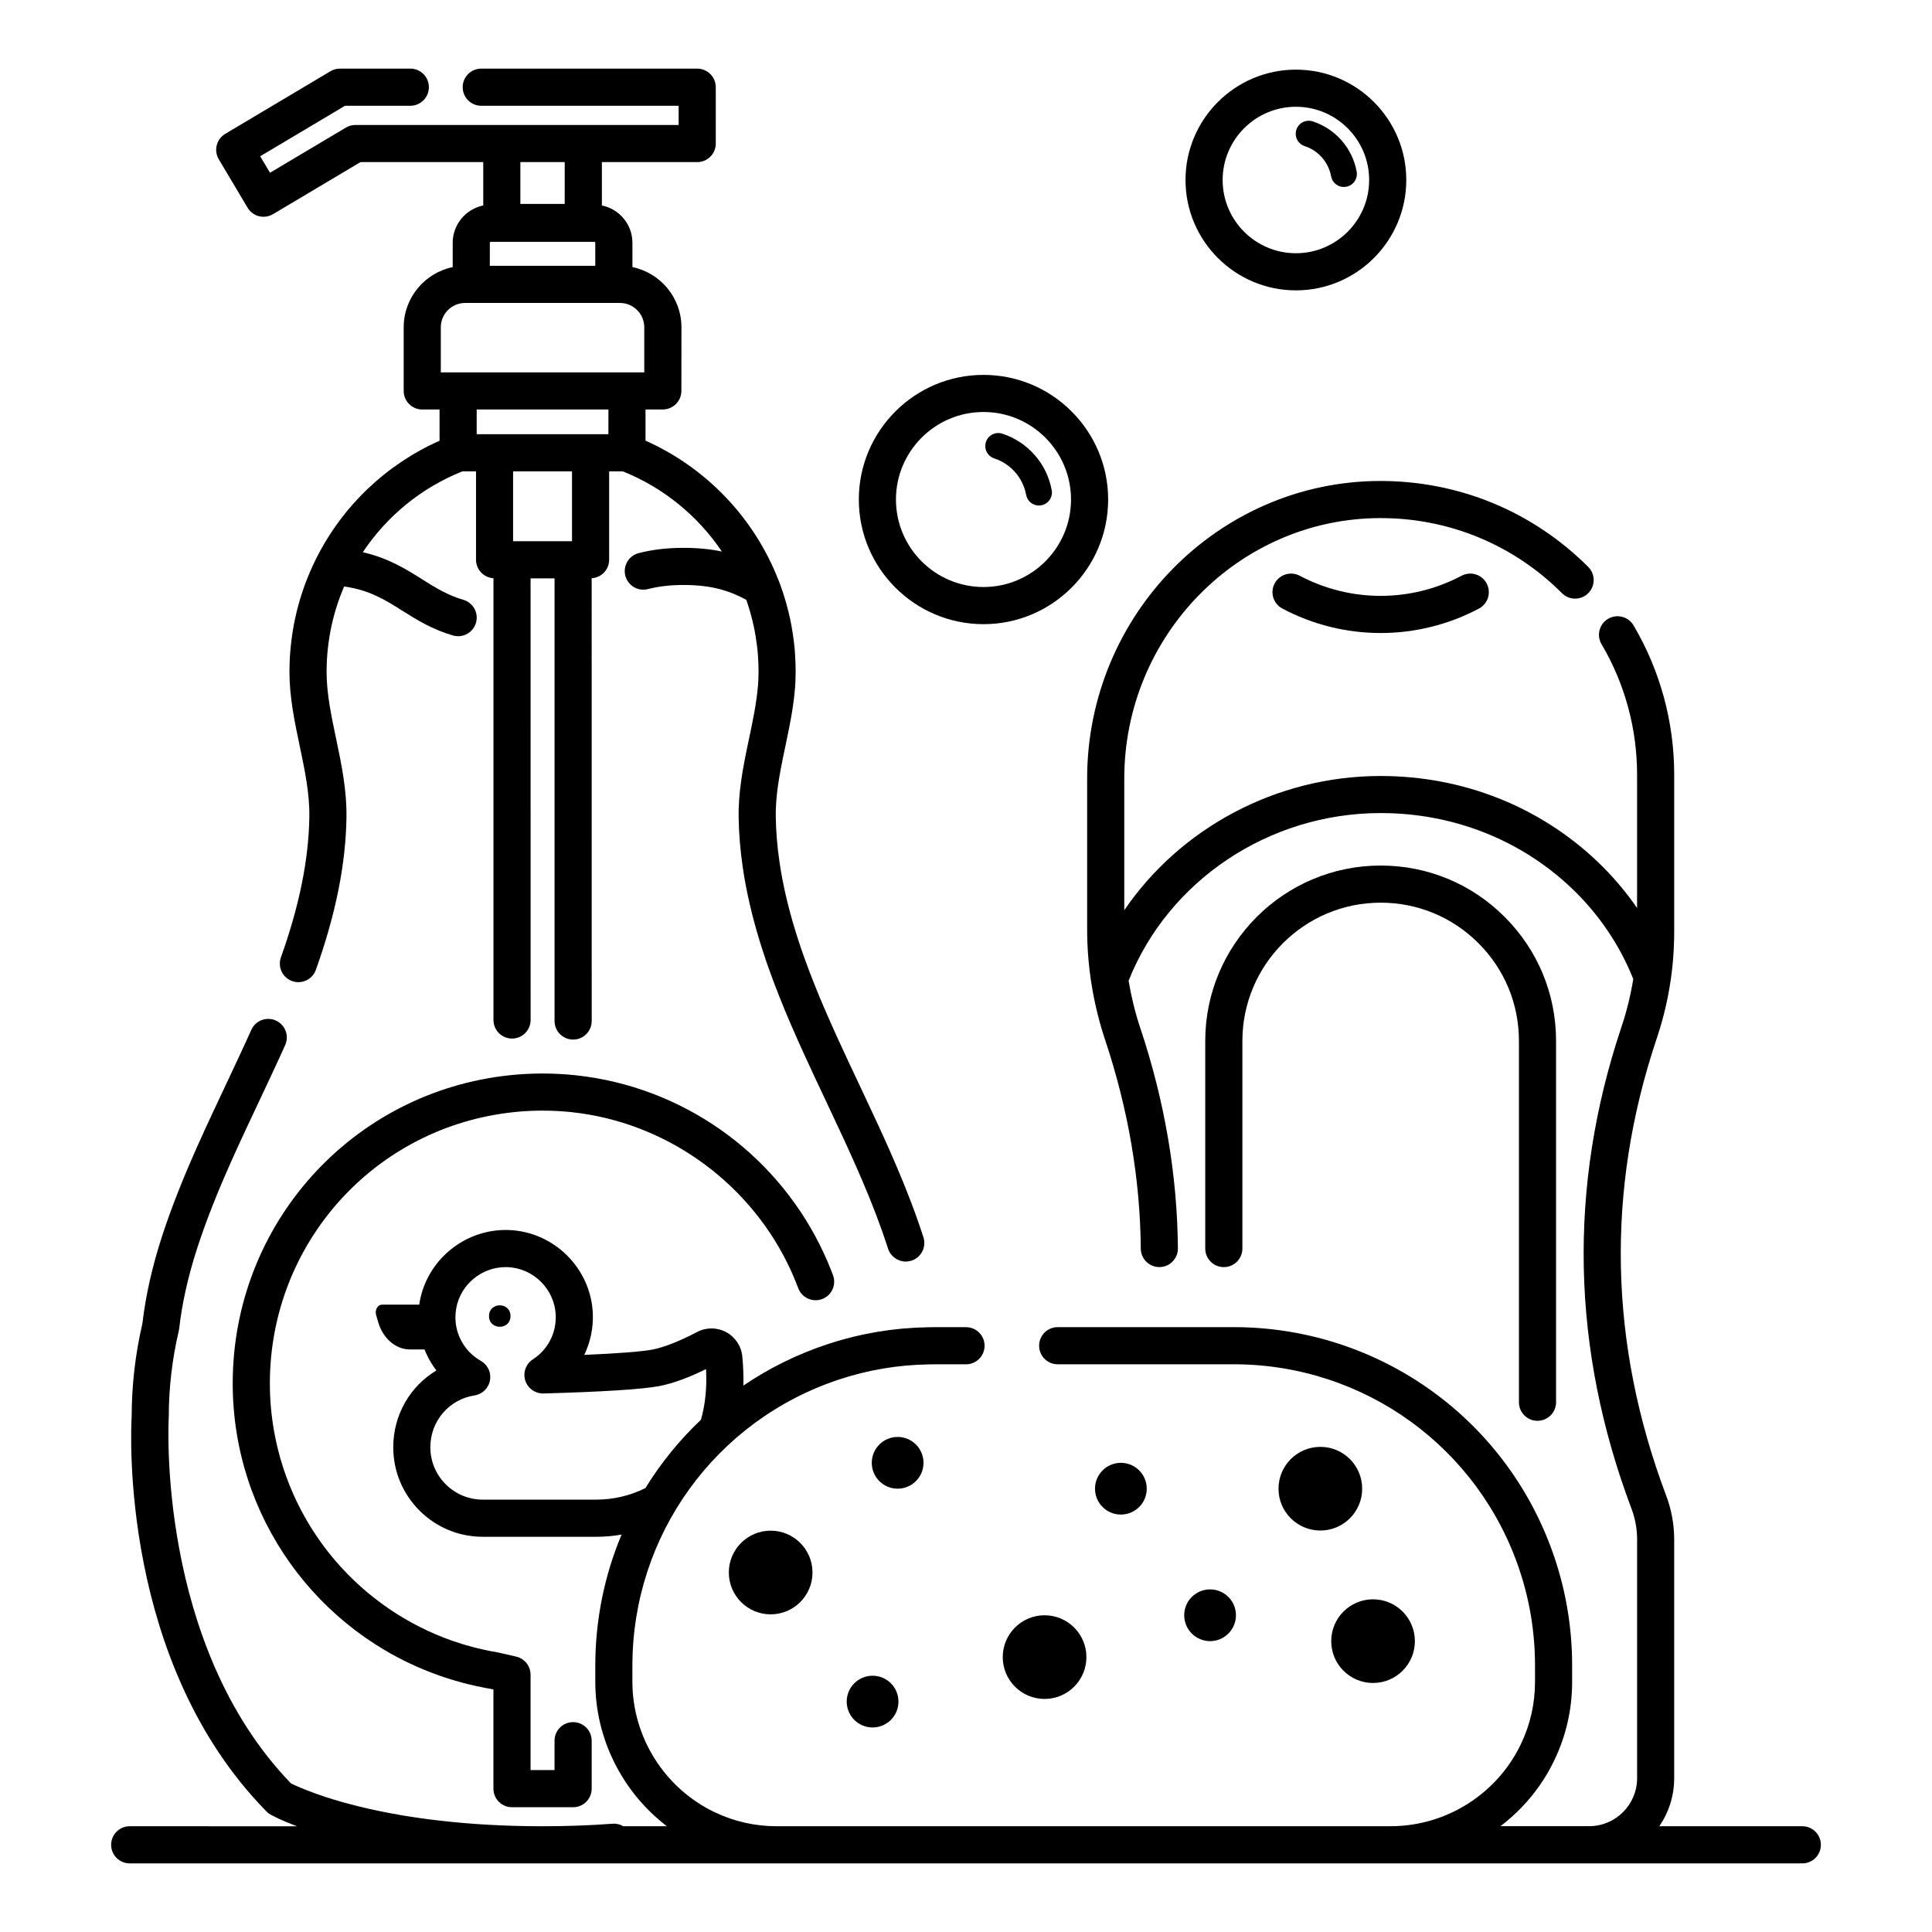
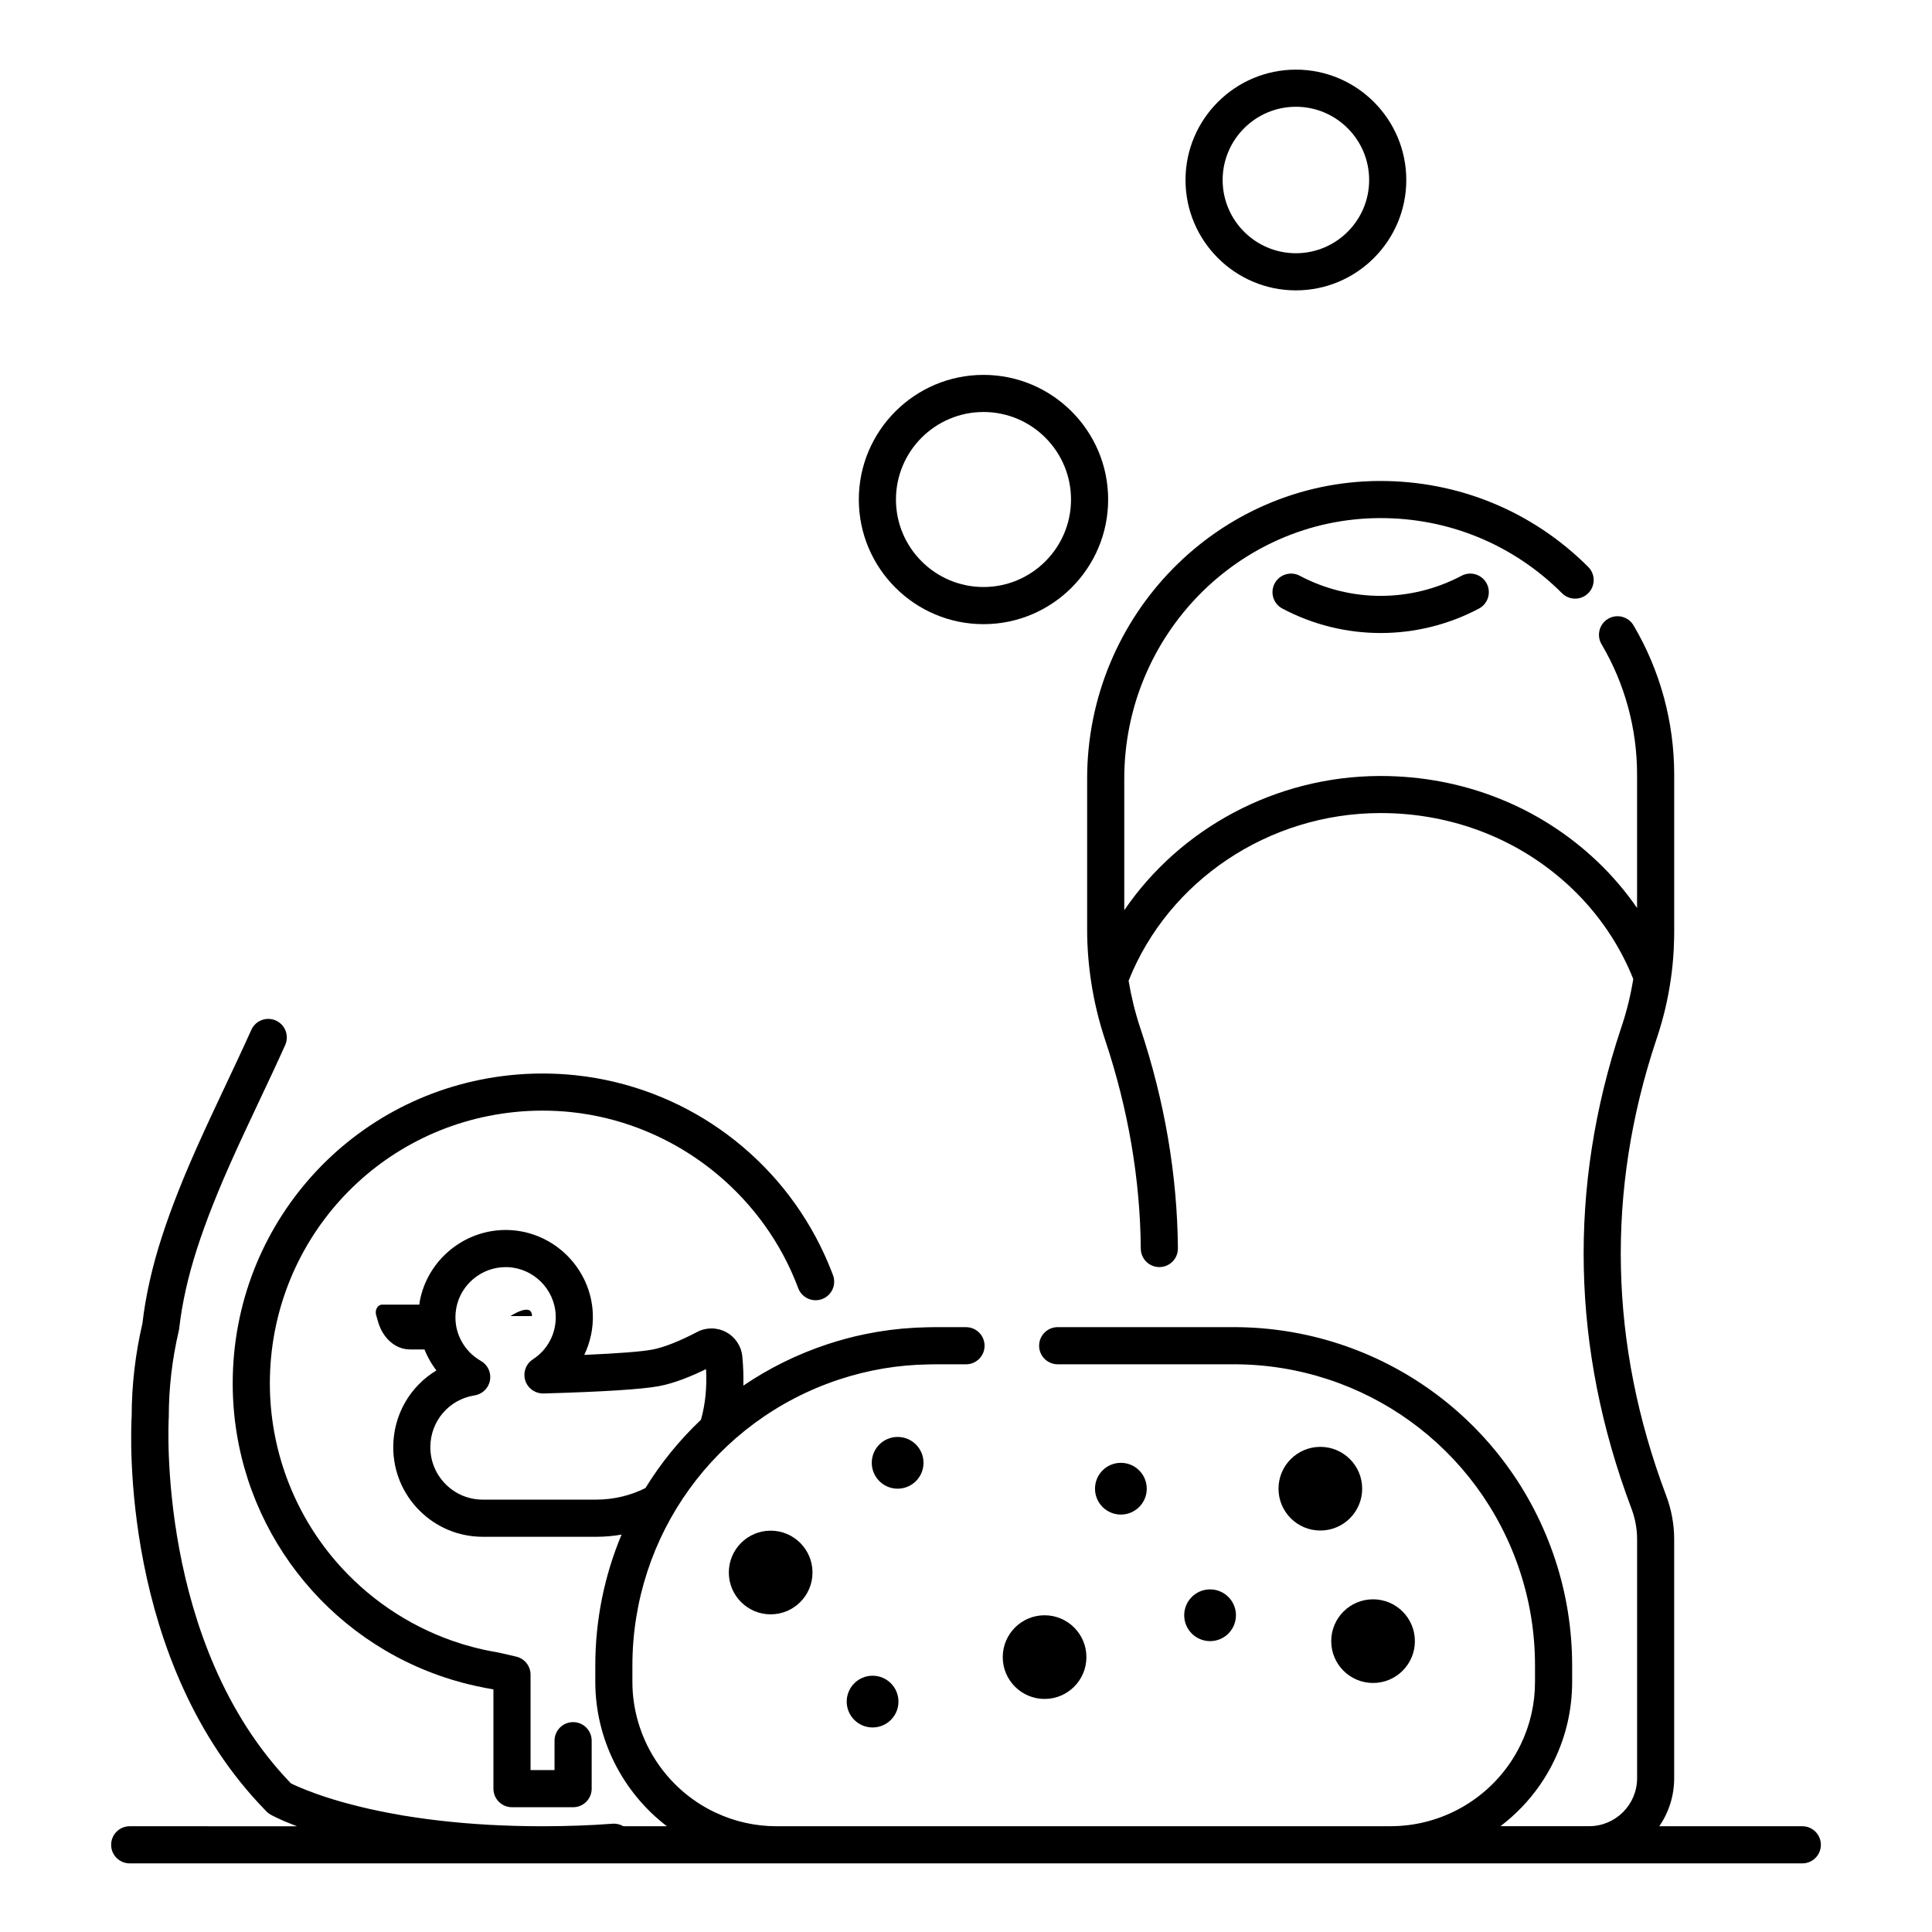
<svg xmlns="http://www.w3.org/2000/svg" fill="#000000" width="800px" height="800px" version="1.1" viewBox="144 144 512 512">
  <g>
-     <path d="m209.61 199.04c0.668 1.121 1.754 1.934 3.016 2.254 0.398 0.102 0.805 0.152 1.211 0.152 0.879 0 1.75-0.234 2.516-0.691l23.184-13.797h32.527v11.496c-4.613 0.934-8.094 5.016-8.094 9.898v6.434c-7.406 1.531-12.988 8.102-12.988 15.953v16.863c0 2.719 2.203 4.922 4.922 4.922h4.582v8.273c-14.152 6.301-25.676 17.262-32.676 31.188-0.004 0.008-0.004 0.016-0.008 0.02-0.004 0.012-0.012 0.02-0.016 0.027l-0.164 0.332c-0.223 0.449-0.441 0.898-0.637 1.324-0.277 0.59-0.555 1.195-0.773 1.723-0.258 0.582-0.5 1.168-0.734 1.758-0.211 0.508-0.41 1.035-0.602 1.555l-0.086 0.23c-0.227 0.609-0.441 1.234-0.633 1.82-0.406 1.211-0.773 2.422-1.09 3.598-0.324 1.203-0.594 2.289-0.816 3.324-0.082 0.348-0.156 0.688-0.219 1.035-0.043 0.191-0.078 0.383-0.113 0.582l-0.02 0.105c-0.059 0.273-0.105 0.555-0.152 0.836-0.039 0.203-0.078 0.406-0.105 0.617-0.062 0.359-0.117 0.727-0.172 1.098-0.07 0.434-0.133 0.871-0.184 1.305-0.094 0.668-0.176 1.332-0.227 1.922-0.102 0.988-0.188 2.004-0.246 3.031-0.035 0.621-0.059 1.246-0.07 1.785-0.023 0.676-0.035 1.348-0.035 2.043 0 6.703 1.375 13.258 2.707 19.598 1.371 6.519 2.664 12.68 2.562 18.918-0.184 11.301-2.648 23.449-7.531 37.141-0.914 2.559 0.422 5.375 2.981 6.285 0.547 0.195 1.105 0.289 1.652 0.289 2.019 0 3.914-1.254 4.633-3.269 5.25-14.715 7.898-27.895 8.102-40.285 0.121-7.34-1.348-14.336-2.769-21.102-1.285-6.117-2.496-11.895-2.496-17.586 0-0.566 0.012-1.125 0.031-1.766 0.012-0.5 0.027-1 0.059-1.488 0.051-0.863 0.117-1.719 0.215-2.644 0.047-0.52 0.109-1.035 0.184-1.555 0.008-0.051 0.016-0.102 0.02-0.152 0.031-0.297 0.074-0.594 0.125-0.895 0.008-0.035 0.012-0.066 0.016-0.102 0.047-0.312 0.09-0.625 0.145-0.926 0.016-0.082 0.027-0.156 0.039-0.242l0.031-0.156c0.012-0.055 0.023-0.109 0.031-0.168 0.031-0.184 0.059-0.363 0.098-0.535 0.008-0.039 0.02-0.078 0.023-0.117l0.07-0.387c0.031-0.117 0.055-0.238 0.074-0.359 0.035-0.203 0.078-0.398 0.125-0.602 0.012-0.043 0.02-0.086 0.027-0.129 0.188-0.879 0.422-1.82 0.707-2.887 0.27-1.004 0.57-1.988 0.93-3.059 0.164-0.5 0.336-1 0.516-1.484l0.09-0.234c0.152-0.414 0.309-0.828 0.473-1.23 0.016-0.035 0.031-0.07 0.047-0.109 0.176-0.449 0.363-0.891 0.578-1.395 6.734 0.953 10.793 3.508 15.395 6.406 3.848 2.422 7.828 4.93 13.43 6.57 2.613 0.766 5.34-0.73 6.106-3.336 0.766-2.609-0.73-5.34-3.336-6.106-4.289-1.258-7.527-3.297-10.953-5.457-4.223-2.66-8.871-5.586-15.695-7.16 6.406-9.617 15.555-17.094 26.375-21.426h3.625v23.43c0 2.617 2.047 4.734 4.625 4.891v117.07c0 2.719 2.203 4.922 4.922 4.922s4.922-2.203 4.922-4.922l-0.012-117.04h6.356v117.31c0 2.719 2.203 4.922 4.922 4.922s4.922-2.203 4.922-4.922l-0.008-117.34c2.578-0.152 4.633-2.273 4.633-4.891v-23.43h3.629c10.75 4.309 19.867 11.773 26.238 21.238-2.914-0.605-6.231-0.969-10.109-0.969-4.379 0-8.281 0.457-11.93 1.395-2.633 0.676-4.215 3.359-3.539 5.992 0.676 2.633 3.363 4.219 5.992 3.539 2.836-0.73 5.934-1.086 9.477-1.086 7.402 0 12.141 1.535 16.57 3.918 0.129 0.359 0.258 0.734 0.391 1.125 0.051 0.164 0.102 0.324 0.152 0.488l0.145 0.457c0.125 0.391 0.246 0.789 0.375 1.246 0.078 0.277 0.16 0.562 0.23 0.848 0.008 0.035 0.02 0.07 0.027 0.105 0.246 0.902 0.484 1.883 0.715 2.953 0.078 0.379 0.156 0.762 0.227 1.156l0.031 0.18c0.066 0.375 0.137 0.742 0.207 1.184 0.129 0.754 0.25 1.59 0.367 2.551l0.152 1.438c0.016 0.23 0.035 0.461 0.055 0.691l0.047 0.594c0.094 1.395 0.141 2.773 0.141 4.098 0 0.711-0.02 1.426-0.051 2.137v0.004l-0.066 1.129c-0.059 0.77-0.141 1.539-0.223 2.25l-0.156 1.234c-0.082 0.621-0.176 1.254-0.27 1.875-0.004 0.02-0.008 0.039-0.008 0.059-0.117 0.711-0.238 1.426-0.363 2.125-0.316 1.723-0.668 3.445-1.027 5.195l-0.16 0.758c-0.07 0.336-0.145 0.676-0.199 0.949-0.52 2.41-0.898 4.277-1.223 6.016-0.156 0.812-0.301 1.625-0.453 2.5-0.137 0.832-0.273 1.676-0.383 2.484-0.266 1.879-0.449 3.562-0.559 5.156-0.059 0.875-0.102 1.738-0.129 2.656-0.012 0.715-0.012 1.434 0 2.141 0.066 4.203 0.426 8.57 1.066 12.977 0.262 1.805 0.543 3.481 0.855 5.109 1.211 6.32 2.953 12.793 5.34 19.801 0.277 0.816 0.559 1.621 0.844 2.41 0.934 2.598 1.828 4.965 2.727 7.203 1.031 2.637 2.113 5.188 2.949 7.125 0.68 1.566 1.359 3.129 2.043 4.656 0.477 1.074 0.965 2.156 1.441 3.191 0.961 2.113 1.941 4.227 2.926 6.332 0.977 2.094 1.965 4.203 2.957 6.281l4.547 9.715c0.641 1.395 1.285 2.793 1.914 4.176 1.023 2.273 2.027 4.547 3.008 6.828 2.871 6.688 5.152 12.703 6.984 18.387 0.672 2.086 2.606 3.414 4.684 3.414 0.5 0 1.008-0.078 1.508-0.238 2.586-0.832 4.008-3.606 3.176-6.191-1.926-5.977-4.316-12.273-7.309-19.254-1.004-2.336-2.031-4.66-3.082-7-0.641-1.414-1.293-2.828-1.945-4.242l-4.594-9.809c-0.988-2.07-1.965-4.156-2.934-6.234-0.973-2.078-1.938-4.152-2.894-6.266-0.473-1.02-0.938-2.055-1.402-3.102-0.68-1.512-1.34-3.035-1.996-4.543-0.801-1.859-1.84-4.312-2.836-6.852-0.867-2.16-1.723-4.418-2.617-6.914-0.273-0.75-0.531-1.5-0.789-2.25-2.234-6.562-3.863-12.602-4.988-18.48-0.289-1.484-0.543-3.008-0.781-4.664-0.582-3.992-0.906-7.934-0.965-11.727-0.012-0.602-0.012-1.203 0-1.762 0.02-0.746 0.059-1.477 0.109-2.215 0.09-1.348 0.25-2.797 0.484-4.461 0.102-0.742 0.227-1.496 0.34-2.191 0.137-0.773 0.273-1.539 0.422-2.328 0.309-1.672 0.672-3.453 1.184-5.836l0.359-1.73c0.375-1.805 0.738-3.602 1.074-5.414 0.145-0.801 0.277-1.602 0.41-2.398 0.012-0.066 0.02-0.133 0.027-0.195 0.098-0.637 0.191-1.289 0.281-1.949l0.168-1.324c0.105-0.906 0.195-1.809 0.266-2.715 0.004-0.039 0.008-0.078 0.008-0.117l0.031-0.547c0.016-0.242 0.031-0.484 0.043-0.73 0-0.031 0.004-0.066 0.004-0.102 0.035-0.832 0.055-1.672 0.055-2.5 0-1.543-0.055-3.141-0.164-4.773l-0.105-1.383c-0.004-0.062-0.012-0.129-0.02-0.191l-0.172-1.594c-0.148-1.199-0.289-2.184-0.434-3.027-0.07-0.457-0.152-0.902-0.234-1.355l-0.031-0.164c-0.082-0.461-0.176-0.922-0.281-1.43-0.273-1.27-0.551-2.406-0.84-3.469-0.098-0.391-0.207-0.773-0.301-1.102-0.145-0.52-0.301-1.027-0.438-1.449-0.059-0.195-0.117-0.383-0.18-0.574l-0.121-0.387c-0.016-0.055-0.031-0.105-0.051-0.16-0.398-1.188-0.781-2.242-1.164-3.238-0.02-0.055-0.051-0.098-0.074-0.148-6.422-16.418-19.125-29.668-35.176-36.828v-8.266h4.582c2.719 0 4.922-2.203 4.922-4.922l0.016-16.855c0-7.852-5.582-14.422-12.988-15.953v-6.434c0-4.883-3.484-8.969-8.098-9.898v-11.492h25.266c2.719 0 4.922-2.203 4.922-4.922l-0.004-14.93c0-2.719-2.203-4.922-4.922-4.922h-57.227c-2.719 0-4.922 2.203-4.922 4.922s2.203 4.922 4.922 4.922h52.309v5.09h-85.66c-0.887 0-1.754 0.238-2.516 0.691l-20.117 11.973-2.602-4.371 22.484-13.383h17.301c2.719 0 4.922-2.203 4.922-4.922s-2.203-4.922-4.922-4.922l-18.652 0.004c-0.887 0-1.754 0.238-2.516 0.691l-27.875 16.59c-2.336 1.391-3.102 4.41-1.711 6.746zm85.977 88.387h-15.613v-18.508h15.613zm9.652-28.352h-34.914v-6.555h34.914l-0.004 6.555zm1.434-34.789h1.613c3.559 0 6.453 2.894 6.453 6.453v11.941h-53.918v-11.945c0-3.559 2.894-6.453 6.453-6.453h39.398zm-24.77-37.328h11.75v11.082h-11.75zm-8.094 21.391c0-0.145 0.117-0.262 0.258-0.262h27.426c0.145 0 0.262 0.117 0.262 0.262v6.094h-27.945z" />
    <path d="m280.2 438.72c4.969-0.523 10.191-0.523 15.168 0 0.84 0.09 1.684 0.191 2.516 0.309 0.027 0.004 0.059 0.012 0.086 0.016 24.211 3.441 45.355 19.309 55.551 41.492 0.105 0.23 0.207 0.461 0.309 0.691 0.609 1.363 1.184 2.742 1.707 4.148 0.949 2.547 3.785 3.84 6.328 2.891 2.547-0.949 3.84-3.785 2.891-6.328-0.414-1.105-0.855-2.199-1.316-3.281-0.012-0.027-0.016-0.059-0.027-0.09-0.18-0.422-0.371-0.836-0.559-1.254-0.133-0.301-0.262-0.602-0.398-0.898-11.66-25.441-35.453-43.195-63.062-47.109-0.051-0.008-0.098-0.016-0.145-0.023-0.949-0.133-1.898-0.25-2.856-0.348-2.824-0.297-5.719-0.445-8.613-0.445-2.894 0-5.785 0.148-8.605 0.445-41.902 4.367-73.504 39.48-73.504 81.672 0 35.293 22.383 66.043 54.75 77.43 0.055 0.02 0.105 0.039 0.16 0.059 0.988 0.344 1.98 0.672 2.984 0.98 0.254 0.078 0.508 0.152 0.766 0.23 0.82 0.242 1.641 0.477 2.473 0.695 0.434 0.113 0.867 0.223 1.305 0.328 0.684 0.168 1.367 0.328 2.055 0.48 0.555 0.121 1.113 0.234 1.672 0.344 0.375 0.074 0.742 0.16 1.117 0.23 0.07 0.016 0.141 0.012 0.211 0.02 0.398 0.07 0.797 0.156 1.195 0.223l0.402 0.094v26.289c0 2.719 2.203 4.922 4.922 4.922h16.195c2.719 0 4.922-2.203 4.922-4.922v-12.711c0-2.719-2.203-4.922-4.922-4.922s-4.922 2.203-4.922 4.922v7.789h-6.356v-25.281c0-2.293-1.582-4.281-3.816-4.793l-4.371-1.008c-0.105-0.023-0.211-0.047-0.316-0.062-0.766-0.125-1.523-0.273-2.281-0.426-0.496-0.098-0.992-0.199-1.484-0.305-0.602-0.133-1.203-0.27-1.801-0.418-0.383-0.094-0.762-0.188-1.141-0.289-0.734-0.191-1.465-0.395-2.188-0.609-0.215-0.062-0.426-0.125-0.637-0.191-0.895-0.273-1.785-0.562-2.668-0.871-0.027-0.012-0.055-0.02-0.078-0.027-11.879-4.18-22.574-11.453-30.898-21.145-11.227-13.078-17.406-29.785-17.406-47.047 0-37.145 27.809-68.047 64.688-71.895z" />
    <path d="m531.33 296.58c-13.426 7.109-29.457 7.109-42.883 0-2.398-1.27-5.379-0.355-6.652 2.047-1.27 2.402-0.355 5.379 2.047 6.652 8.156 4.32 17.098 6.477 26.047 6.477 8.945 0 17.895-2.16 26.047-6.477 2.402-1.27 3.316-4.25 2.047-6.652-1.273-2.402-4.25-3.32-6.652-2.047z" />
-     <path d="m551.45 520.53c2.719 0 4.922-2.203 4.922-4.922v-95.746c0-12.426-4.836-24.094-13.617-32.863-8.77-8.785-20.445-13.621-32.867-13.621-25.633 0-46.484 20.852-46.484 46.484v55.016c0 2.719 2.203 4.922 4.922 4.922s4.922-2.203 4.922-4.922v-55.016c0-20.207 16.438-36.645 36.645-36.645 9.793 0 18.992 3.812 25.91 10.738 6.922 6.91 10.734 16.109 10.734 25.902v95.746c-0.008 2.723 2.195 4.926 4.914 4.926z" />
    <path d="m404.64 309.41c18.215 0 33.031-14.82 33.031-33.031 0-18.215-14.82-33.031-33.031-33.031-18.223 0-33.043 14.82-33.043 33.031 0 18.211 14.82 33.031 33.043 33.031zm0-56.227c12.789 0 23.191 10.402 23.191 23.191s-10.402 23.191-23.191 23.191c-12.793 0-23.203-10.402-23.203-23.191s10.406-23.191 23.203-23.191z" />
-     <path d="m407.48 265.48c4.383 1.438 7.625 5.141 8.457 9.668 0.305 1.66 1.754 2.82 3.383 2.82 0.207 0 0.418-0.02 0.629-0.059 1.871-0.344 3.109-2.141 2.766-4.012-1.289-7.012-6.305-12.746-13.09-14.969-1.805-0.59-3.754 0.395-4.344 2.203-0.594 1.812 0.395 3.754 2.199 4.348z" />
    <path d="m487.43 220.95c16.129 0 29.25-13.121 29.25-29.246 0-16.129-13.121-29.25-29.25-29.25-16.133 0-29.258 13.121-29.258 29.25 0 16.125 13.125 29.246 29.258 29.246zm0-48.656c10.703 0 19.41 8.707 19.41 19.41 0 10.699-8.707 19.406-19.41 19.406-10.707 0-19.418-8.707-19.418-19.406 0.004-10.707 8.711-19.41 19.418-19.41z" />
-     <path d="m489.75 182.72c3.633 1.191 6.316 4.258 7.008 8.012 0.305 1.66 1.754 2.82 3.383 2.82 0.207 0 0.418-0.02 0.625-0.059 1.871-0.344 3.109-2.141 2.766-4.012-1.145-6.234-5.606-11.336-11.637-13.309-1.809-0.59-3.754 0.395-4.344 2.199-0.594 1.809 0.391 3.758 2.199 4.348z" />
    <path d="m621.62 627.97h-37.883c2.481-3.625 3.938-8 3.938-12.715v-63.34c0-3.93-0.719-7.836-2.137-11.617-0.016-0.043-0.031-0.086-0.051-0.125-15.039-40-15.906-80.562-2.578-120.55l0.25-0.75c1.656-4.981 2.871-10.113 3.609-15.266v-0.004c0-0.012 0.004-0.02 0.004-0.027 0.004-0.035 0.008-0.066 0.012-0.102l0.02-0.117c0.059-0.414 0.117-0.824 0.164-1.223l0.059-0.465c0.004-0.023 0.012-0.09 0.016-0.109 0.039-0.32 0.074-0.637 0.105-0.949 0.012-0.098 0.02-0.191 0.031-0.289 0.016-0.145 0.031-0.293 0.047-0.43 0.039-0.363 0.078-0.73 0.098-1.012l0.012-0.109c0.035-0.391 0.062-0.766 0.09-1.137 0.016-0.207 0.031-0.414 0.043-0.621 0.027-0.445 0.059-0.891 0.082-1.328l0.012-0.223c0.012-0.207 0.012-0.406 0.02-0.613 0.02-0.465 0.035-0.926 0.051-1.387 0.004-0.207 0.02-0.418 0.023-0.621 0.012-0.609 0.023-1.223 0.023-1.832v-0.004-41.746c0-13.93-3.727-27.602-10.781-39.535-1.383-2.34-4.398-3.113-6.738-1.734-2.34 1.383-3.113 4.402-1.734 6.738 6.16 10.418 9.414 22.359 9.414 34.527v35.371c-3.047-4.418-6.566-8.547-10.48-12.277-15.363-14.648-35.758-22.703-57.457-22.703h-0.309c-27.508 0.09-52.844 13.848-67.652 35.57v-34.871c0-37.941 30.371-68.91 67.699-69.043h0.262c18.145 0 35.199 7.062 48.039 19.902 1.918 1.922 5.039 1.922 6.957 0 1.922-1.922 1.922-5.035 0-6.957-14.77-14.773-34.402-22.836-55.293-22.785-42.734 0.148-77.504 35.535-77.504 78.879v39.996c0 1.156 0.023 2.293 0.062 3.387 0.004 0.055 0.004 0.105 0.008 0.16 0.023 0.543 0.047 1.078 0.078 1.59 0.023 0.496 0.047 0.992 0.094 1.488 0.004 0.059 0.012 0.113 0.016 0.176 0.008 0.125 0.02 0.25 0.031 0.371 0.02 0.25 0.035 0.504 0.062 0.754 0.035 0.449 0.078 0.895 0.117 1.27 0.023 0.258 0.059 0.508 0.086 0.762 0.027 0.238 0.051 0.477 0.078 0.715 0.004 0.043 0.008 0.082 0.016 0.121 0.047 0.422 0.102 0.852 0.152 1.211 0.047 0.391 0.102 0.777 0.16 1.168l0.086 0.594c0.785 5.188 2.023 10.363 3.68 15.375 0.016 0.043 0.031 0.09 0.047 0.133l0.02 0.059c6.106 18.324 9.273 36.91 9.422 55.238 0.023 2.703 2.223 4.879 4.918 4.879h0.039c2.719-0.023 4.902-2.242 4.879-4.961-0.156-19.383-3.504-39.012-9.949-58.336-0.016-0.039-0.027-0.082-0.043-0.121l-0.02-0.051c-1.344-4.07-2.359-8.254-3.055-12.418 10.555-26.531 37.117-44.336 66.543-44.434h0.273c19.16 0 37.145 7.09 50.668 19.984 7.125 6.793 12.711 15.074 16.258 23.996-0.668 4.152-1.664 8.285-2.996 12.297l-0.25 0.75c-14.066 42.215-13.148 85.012 2.731 127.2 0.016 0.039 0.031 0.078 0.047 0.113 0.984 2.652 1.484 5.375 1.484 8.094v63.34c0 6.988-5.664 12.676-12.645 12.715h-23.566c3.957-3.008 7.481-6.633 10.398-10.816 1.484-2.133 2.785-4.367 3.856-6.621 3.144-6.527 4.742-13.539 4.742-20.844v-4.285c0-9.613-1.516-19.07-4.5-28.098-12.145-36.84-46.379-61.59-85.188-61.59h-46.648c-2.719 0-4.922 2.203-4.922 4.922s2.203 4.922 4.922 4.922h46.648c34.555 0 65.031 22.035 75.844 54.836 2.656 8.035 4.004 16.449 4.004 25.012v4.285c0 5.812-1.266 11.391-3.773 16.594-0.855 1.789-1.883 3.559-3.059 5.25-7.164 10.27-18.879 16.41-31.355 16.438l-162.84 0.012c-5.617-0.016-11.023-1.219-16.059-3.582-0.086-0.039-0.172-0.078-0.258-0.109-13.289-6.324-21.859-19.871-21.859-34.59v-4.285c0-34.508 21.996-64.973 54.734-75.812 7.648-2.543 15.652-3.894 23.781-4.016 0.051 0 0.098-0.004 0.145-0.004 0.402-0.02 0.797-0.02 1.195-0.016l8.555-0.004c2.719 0 4.922-2.203 4.922-4.922s-2.203-4.922-4.922-4.922h-8.551c-0.523 0-1.031 0-1.555 0.023-0.613 0.012-1.227 0.043-1.836 0.062-0.512 0.02-1.031 0.023-1.543 0.055-0.598 0.031-1.195 0.086-1.793 0.129-0.535 0.039-1.074 0.066-1.609 0.117-0.574 0.051-1.145 0.125-1.715 0.188-0.555 0.062-1.113 0.113-1.664 0.184-0.594 0.078-1.18 0.176-1.77 0.266-0.527 0.078-1.059 0.148-1.586 0.238-0.734 0.125-1.465 0.27-2.195 0.414-0.379 0.074-0.758 0.137-1.133 0.215-3.32 0.691-6.598 1.574-9.82 2.644-8.031 2.66-15.488 6.371-22.238 10.953 0.074-2.5-0.016-5.082-0.277-7.75-0.27-2.727-1.867-5.125-4.281-6.422-2.41-1.297-5.297-1.309-7.711-0.031-4.648 2.449-8.871 4.106-11.898 4.668-2.844 0.531-9.086 1.008-17.988 1.395 1.617-3.375 2.422-7.137 2.262-10.973-0.504-11.957-10.27-21.672-22.23-22.117-0.289-0.012-0.574-0.016-0.863-0.016-11.078 0-20.785 8.02-22.777 18.973-0.051 0.27-0.07 0.547-0.109 0.82h-9.879c-1.148 0-1.953 1.395-1.57 2.727l0.52 1.812c1.262 4.391 4.648 7.328 8.445 7.328h3.856c0.312 0.789 0.664 1.559 1.062 2.305 0.609 1.148 1.312 2.238 2.098 3.262-6.945 4.172-11.438 11.746-11.438 20.34 0 6.344 2.469 12.305 6.953 16.789 4.484 4.484 10.445 6.953 16.789 6.953h30.031c2.281 0 4.531-0.199 6.734-0.582-4.508 10.762-6.965 22.516-6.965 34.727v4.285c0 15.133 7.211 29.281 18.977 38.281h-11.543c-0.836-0.492-1.824-0.75-2.875-0.668-5.867 0.438-11.992 0.66-18.207 0.668h-0.758c-9.414-0.016-18.453-0.516-26.898-1.5-1.039-0.113-2.062-0.238-3.102-0.379-1.059-0.137-2.082-0.281-3.141-0.441-1.105-0.16-2.168-0.328-3.144-0.484l-0.301-0.051c-1.281-0.223-2.519-0.441-3.731-0.676-1.703-0.328-3.387-0.676-5.125-1.059-0.918-0.207-1.812-0.414-2.691-0.637-1.293-0.32-2.527-0.641-3.691-0.953-0.266-0.078-0.531-0.152-0.793-0.227l-0.578-0.164c-0.676-0.195-1.324-0.387-1.883-0.555l-1.992-0.629c-0.859-0.285-1.66-0.562-2.422-0.832-0.277-0.105-0.555-0.207-0.754-0.277-1.254-0.461-2.406-0.91-3.434-1.34-0.344-0.145-0.645-0.277-0.871-0.375-0.207-0.098-0.402-0.18-0.523-0.23-0.188-0.082-0.359-0.16-0.508-0.234-0.066-0.035-0.133-0.066-0.199-0.098-0.18-0.082-0.336-0.156-0.465-0.223-35.668-36.895-32.426-96.289-32.387-96.883 0.008-0.102 0.012-0.207 0.012-0.312 0-7.594 0.891-15.246 2.652-22.734 0.047-0.191 0.078-0.383 0.102-0.578 0.742-6.641 2.336-13.766 4.727-21.176 1.215-3.754 2.578-7.527 4.172-11.555 0.891-2.262 1.84-4.562 2.816-6.84 1.211-2.828 2.531-5.797 4.051-9.109 0.695-1.504 1.387-3.008 2.094-4.516 1.125-2.414 2.262-4.828 3.402-7.238 2.266-4.805 4.609-9.77 6.832-14.715 1.113-2.481 0.008-5.391-2.473-6.504-2.477-1.113-5.391-0.008-6.504 2.473-2.184 4.863-4.508 9.789-6.754 14.551-1.145 2.426-2.289 4.852-3.418 7.277-0.711 1.52-1.41 3.035-2.129 4.598-1.543 3.363-2.898 6.41-4.141 9.309-1.016 2.363-2 4.758-2.926 7.106-1.668 4.215-3.102 8.184-4.383 12.145-2.559 7.93-4.277 15.602-5.109 22.812-1.879 8.086-2.836 16.344-2.848 24.551-0.254 4.356-3.019 65.152 35.531 104.58 0.352 0.402 0.777 0.75 1.254 1.023 0.102 0.059 0.656 0.371 1.66 0.84 0.281 0.141 0.598 0.289 1.008 0.473 0.109 0.047 0.219 0.094 0.383 0.172 0.352 0.156 0.738 0.328 1.156 0.5 0.855 0.359 1.793 0.73 2.824 1.121l-44.336-0.008c-2.719 0-4.922 2.203-4.922 4.922s2.203 4.922 4.922 4.922h108.97c0.145 0 0.289 0.004 0.434 0.004 0.105 0 0.215-0.004 0.324-0.004h61.664c0.035 0 0.074 0.004 0.109 0.004h162.62 0.012 52.617c0.051 0 0.102-0.004 0.152-0.004h56.355c2.719 0 4.922-2.203 4.922-4.922-0.004-2.719-2.207-4.922-4.922-4.922zm-319.64-86.551h-30.031c-3.715 0-7.203-1.445-9.832-4.07-2.625-2.625-4.07-6.113-4.07-9.828 0-6.891 4.934-12.664 11.727-13.727 2.066-0.324 3.703-1.918 4.078-3.977 0.375-2.059-0.594-4.129-2.41-5.16-2.215-1.254-4.012-3.106-5.207-5.356-1.023-1.918-1.543-4.008-1.543-6.211 0-0.801 0.074-1.605 0.219-2.398 1.141-6.289 6.719-10.891 13.094-10.891 0.164 0 0.332 0.004 0.496 0.008 6.867 0.254 12.477 5.832 12.766 12.699 0.199 4.758-2.062 9.145-6.055 11.738-1.848 1.203-2.672 3.484-2.016 5.59 0.656 2.106 2.66 3.492 4.836 3.453 15.777-0.449 26.07-1.105 30.594-1.945 4.195-0.781 8.809-2.711 12.48-4.516 0.266 4.894-0.191 9.375-1.352 13.426-5.68 5.375-10.625 11.461-14.711 18.102-3.973 1.984-8.434 3.062-13.062 3.062z" />
    <path d="m359.32 560.73c0 6.125-4.961 11.086-11.086 11.086-6.121 0-11.086-4.961-11.086-11.086 0-6.121 4.965-11.086 11.086-11.086 6.125 0 11.086 4.965 11.086 11.086" />
    <path d="m431.91 583.15c0 6.125-4.965 11.086-11.086 11.086-6.125 0-11.086-4.961-11.086-11.086 0-6.121 4.961-11.086 11.086-11.086 6.121 0 11.086 4.965 11.086 11.086" />
    <path d="m504.99 538.52c0 6.125-4.961 11.086-11.086 11.086-6.121 0-11.086-4.961-11.086-11.086 0-6.121 4.965-11.086 11.086-11.086 6.125 0 11.086 4.965 11.086 11.086" />
    <path d="m518.96 578.92c0 6.125-4.965 11.086-11.086 11.086-6.125 0-11.086-4.961-11.086-11.086 0-6.121 4.961-11.086 11.086-11.086 6.121 0 11.086 4.965 11.086 11.086" />
    <path d="m388.74 531.66c0 3.789-3.066 6.856-6.856 6.856-3.785 0-6.856-3.066-6.856-6.856 0-3.785 3.07-6.856 6.856-6.856 3.789 0 6.856 3.07 6.856 6.856" />
    <path d="m471.54 572.06c0 3.785-3.07 6.856-6.856 6.856-3.789 0-6.856-3.07-6.856-6.856s3.066-6.856 6.856-6.856c3.785 0 6.856 3.07 6.856 6.856" />
    <path d="m447.9 538.52c0 3.789-3.07 6.856-6.856 6.856-3.789 0-6.856-3.066-6.856-6.856 0-3.785 3.066-6.856 6.856-6.856 3.785 0 6.856 3.07 6.856 6.856" />
    <path d="m382.1 594.94c0 3.785-3.066 6.856-6.856 6.856-3.785 0-6.856-3.07-6.856-6.856 0-3.789 3.07-6.856 6.856-6.856 3.789 0 6.856 3.066 6.856 6.856" />
-     <path d="m279.29 492.77c0 3.793-5.691 3.793-5.691 0s5.691-3.793 5.691 0" />
+     <path d="m279.29 492.77s5.691-3.793 5.691 0" />
  </g>
</svg>